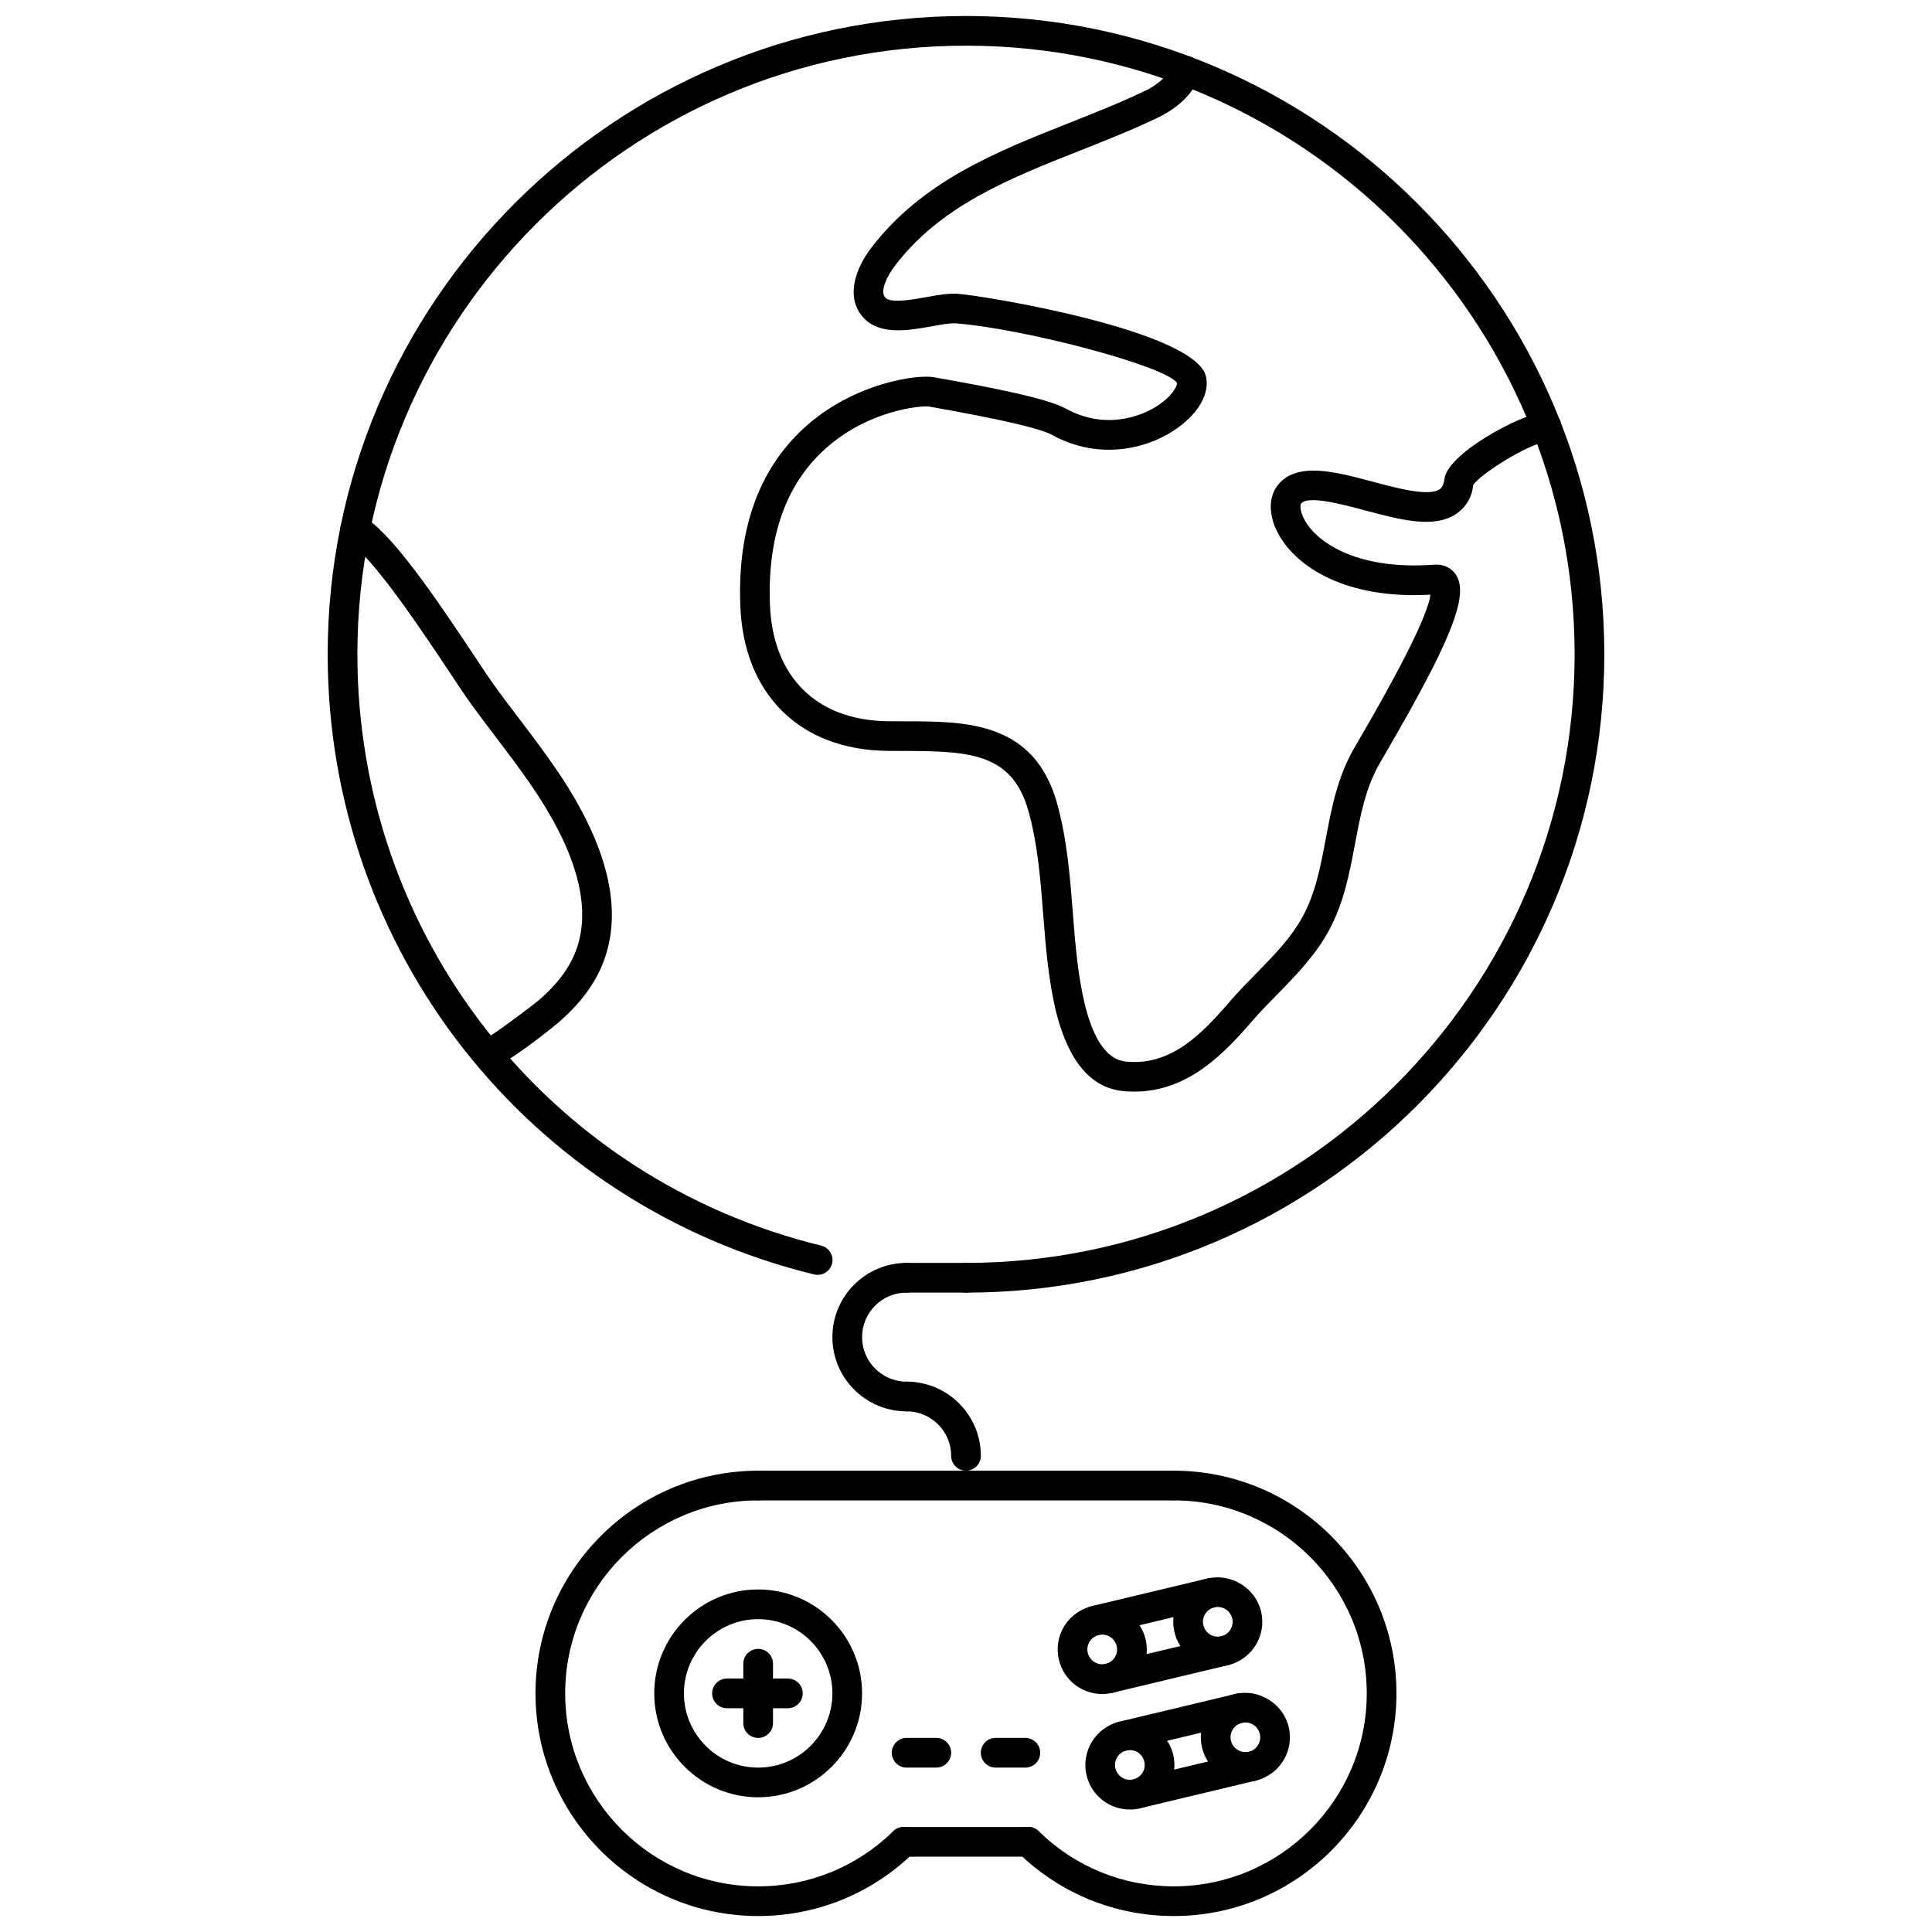
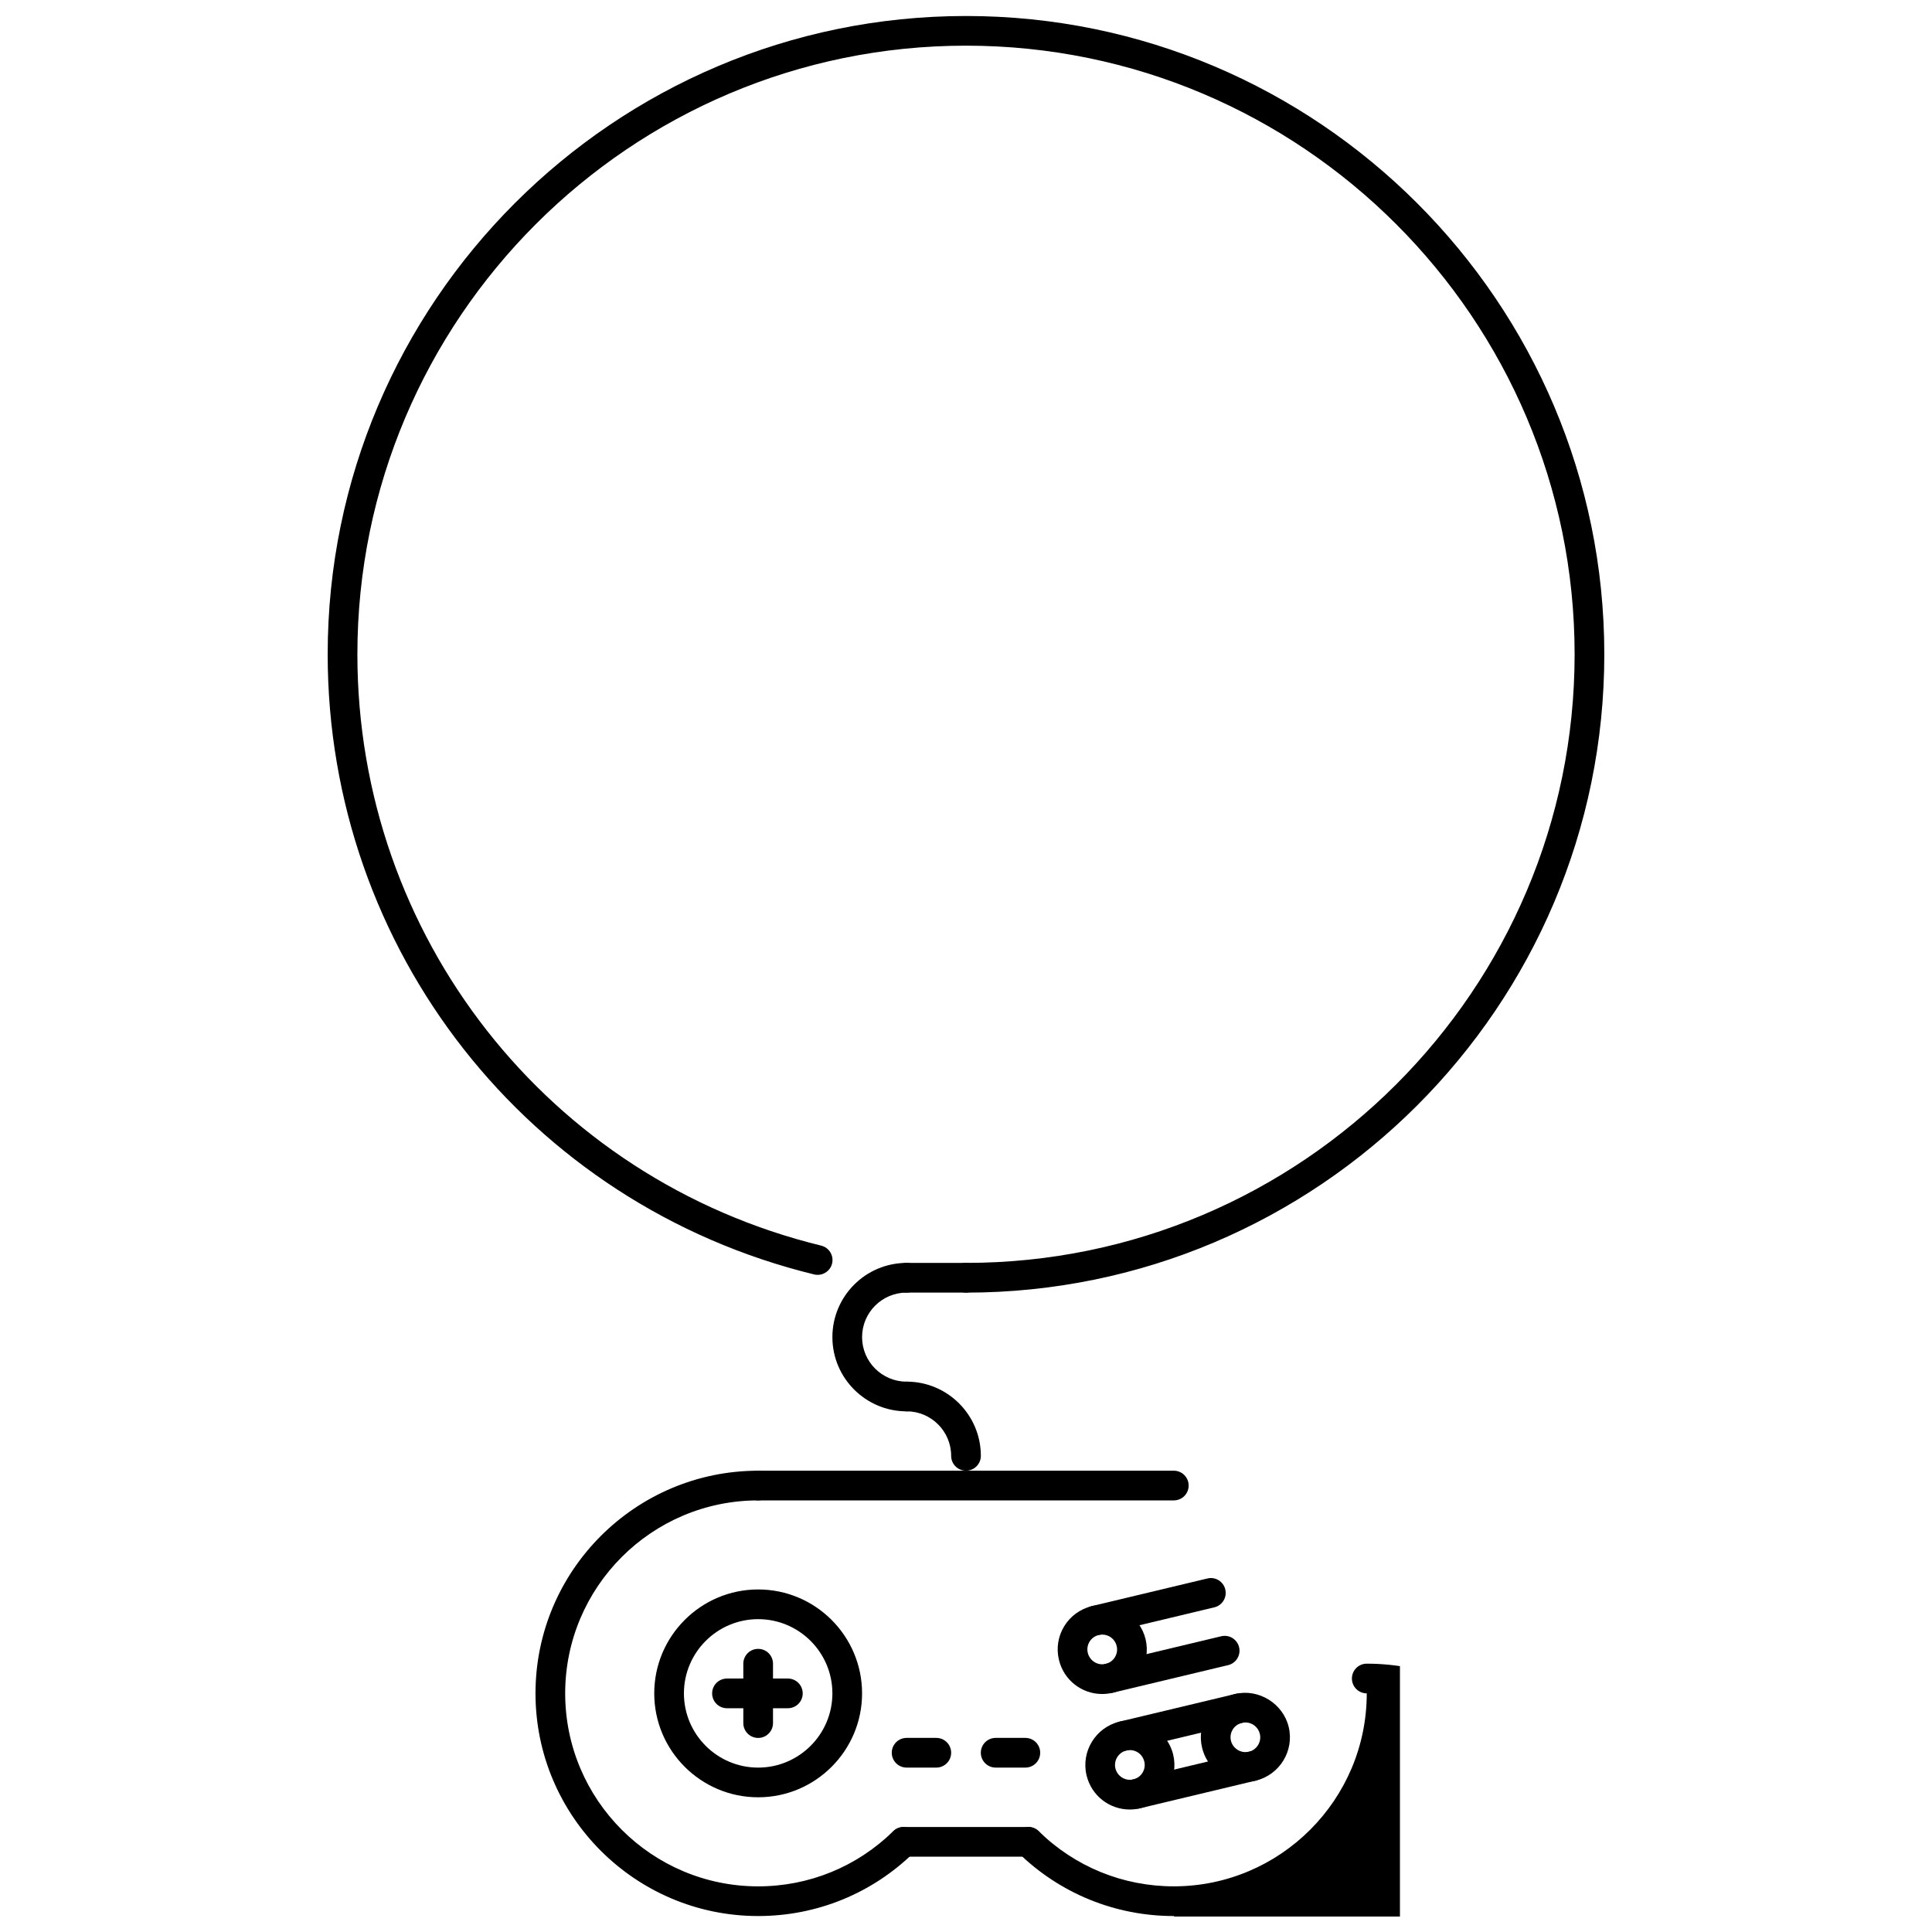
<svg xmlns="http://www.w3.org/2000/svg" width="800px" height="800px" version="1.1" viewBox="144 144 512 512">
  <defs>
    <clipPath id="c">
      <path d="m230 148.09h340v338.91h-340z" />
    </clipPath>
    <clipPath id="b">
      <path d="m285 533h103v118.9h-103z" />
    </clipPath>
    <clipPath id="a">
      <path d="m412 533h103v118.9h-103z" />
    </clipPath>
  </defs>
  <g clip-path="url(#c)">
    <path d="m400 486.55c-2.176 0-3.934-1.758-3.934-3.934s1.758-3.934 3.934-3.934c88.938 0 161.29-72.355 161.29-161.29-0.004-88.938-72.355-161.29-161.29-161.29s-161.29 72.355-161.29 161.29c0 74.602 50.543 139.04 122.91 156.71 2.109 0.516 3.402 2.644 2.891 4.746-0.516 2.113-2.66 3.391-4.754 2.891-75.906-18.527-128.92-86.105-128.92-164.34 0-93.277 75.887-169.16 169.16-169.16s169.16 75.887 169.16 169.16c0 93.277-75.883 169.16-169.16 169.16z" />
  </g>
-   <path d="m444.62 433.29c-0.891 0-1.797-0.039-2.734-0.121-8.551-0.699-14.59-7.66-17.934-20.691-2.137-8.75-2.828-17.621-3.496-26.195-0.738-9.441-1.43-18.359-3.863-27.203-4.242-15.258-15.133-16.043-32.559-16.066l-4.852-0.023c-23.215-0.246-38.16-15.027-38.992-38.57-0.781-20.824 5.266-36.961 17.969-47.957 12.637-10.93 28.77-13.324 33.367-12.484l1.363 0.242c14.59 2.602 28.762 5.383 33.641 8.094 9.781 5.406 19.664 2.609 25.156-1.438 3.496-2.578 4.34-4.902 4.234-5.414-3.305-4.637-41.414-14.531-58.738-15.77-1.41-0.098-3.867 0.352-6.262 0.781-6.141 1.102-13.789 2.473-18.156-2.348-4.754-5.281-2.078-12.906 2.008-18.285 13.48-17.785 33.348-25.652 52.562-33.254 6.867-2.727 13.984-5.535 20.574-8.742 1.883-0.918 5.664-3.406 6.445-6.203 0.594-2.09 2.789-3.312 4.848-2.727 2.09 0.586 3.32 2.758 2.727 4.848-1.805 6.434-8.551 10.164-10.57 11.156-6.867 3.34-14.113 6.207-21.129 8.984-19.047 7.539-37.039 14.66-49.195 30.695-1.816 2.391-3.961 6.562-2.438 8.262 1.434 1.586 7.144 0.551 10.926-0.125 2.981-0.543 5.769-1.039 8.199-0.883 7.559 0.543 63.547 9.887 65.906 22.074 0.891 4.289-1.828 9.277-7.285 13.293-7.352 5.43-20.578 9.203-33.641 1.984-4.41-2.449-24.574-6.047-31.203-7.231l-1.391-0.246c-1.562-0.246-15.68 0.707-27.344 11.168-10.441 9.359-15.395 23.234-14.723 41.25 0.684 19.207 12.355 30.789 31.227 30.988l4.766 0.023c15.973 0.02 34.078 0.043 40.129 21.836 2.644 9.582 3.394 19.293 4.133 28.691 0.676 8.645 1.309 16.809 3.289 24.895 2.438 9.52 6.023 14.359 10.965 14.77 11.699 1.062 19.715-7 27.477-16.066 2.16-2.481 4.465-4.836 6.769-7.191 4.797-4.898 9.328-9.523 12.371-15.086 3.457-6.312 4.781-13.309 6.176-20.711 1.523-8.082 3.09-16.441 7.637-24.219l1.73-2.984c13.953-24.008 17.902-33.75 18.371-37.496-22.414 1.258-35.406-7.312-40.199-15.918-2.66-4.781-2.828-9.578-0.445-12.84 4.894-6.648 15.27-3.875 25.293-1.191 6.621 1.77 14.867 3.973 17.766 2.027 0.285-0.191 1.039-0.695 1.301-2.754 0.793-6.613 19.539-16.879 26.547-17.793 2.152-0.309 4.133 1.238 4.41 3.387 0.293 2.156-1.227 4.129-3.383 4.41-5.914 0.773-18.547 9.164-19.961 11.641-0.277 3.066-1.867 5.856-4.519 7.641-5.871 3.938-14.77 1.555-24.188-0.961-6.07-1.625-15.227-4.062-16.926-1.75-0.207 0.289-0.391 1.887 0.984 4.356 3.551 6.371 14.621 13.27 34.246 11.797 2.527-0.191 4.672 0.812 5.894 2.762 3.387 5.391-1.254 17.156-18.387 46.637l-1.723 2.973c-3.871 6.625-5.254 13.961-6.715 21.73-1.445 7.684-2.941 15.633-7.008 23.035-3.566 6.512-8.691 11.746-13.645 16.812-2.199 2.238-4.394 4.484-6.441 6.828-7.867 9.176-17.41 18.867-31.363 18.867z" />
-   <path d="m273.11 427.24c-0.059 0-0.109 0-0.16-0.008-1.055-0.086-2.113-0.629-2.785-1.445-1.391-1.668-1.164-4.148 0.508-5.539 0.555-0.453 1.195-0.738 1.855-0.852 2.738-1.5 12.809-9.082 14.184-10.266 5.516-4.734 8.945-9.605 10.484-14.898 3.312-11.211-0.934-25.473-12.613-42.402-2.93-4.273-6.109-8.449-9.27-12.617-2.414-3.176-4.82-6.348-7.113-9.543-1.043-1.449-2.703-3.953-4.762-7.066-6.801-10.25-20.941-31.582-27.172-34.949-1.914-1.031-2.629-3.418-1.594-5.328 1.031-1.91 3.422-2.633 5.328-1.594 7.352 3.969 18.848 20.715 29.996 37.527 1.988 3 3.59 5.422 4.598 6.82 2.25 3.141 4.617 6.254 6.984 9.375 3.242 4.269 6.492 8.551 9.488 12.922 13.09 18.973 17.695 35.484 13.68 49.07-1.977 6.793-6.195 12.895-12.898 18.648-0.141 0.113-14.57 12.145-18.738 12.145z" />
  <path d="m455.07 541.62h-110.15c-2.172 0-3.934-1.758-3.934-3.934s1.758-3.934 3.934-3.934h110.15c2.176 0 3.934 1.758 3.934 3.934 0.004 2.176-1.754 3.934-3.93 3.934z" />
  <path d="m416.53 636.04h-33.055c-2.176 0-3.934-1.758-3.934-3.934 0-2.172 1.758-3.934 3.934-3.934h33.055c2.172 0 3.934 1.762 3.934 3.934 0 2.176-1.762 3.934-3.934 3.934z" />
  <g clip-path="url(#b)">
    <path d="m344.92 651.77c-32.539 0-59.008-26.469-59.008-59.008s26.469-59.008 59.008-59.008c2.172 0 3.934 1.758 3.934 3.934 0 2.172-1.762 3.934-3.934 3.934-28.199 0-51.141 22.941-51.141 51.141s22.941 51.141 51.141 51.141c13.465 0 26.176-5.188 35.793-14.613 1.555-1.504 4.047-1.504 5.562 0.062 1.52 1.551 1.496 4.043-0.055 5.562-11.094 10.867-25.758 16.855-41.301 16.855z" />
  </g>
  <g clip-path="url(#a)">
-     <path d="m455.07 651.77c-15.535 0-30.211-5.984-41.309-16.859-1.551-1.52-1.566-4.012-0.047-5.562 1.516-1.574 4.004-1.574 5.562-0.062 9.613 9.426 22.328 14.613 35.789 14.613 28.199 0 51.141-22.941 51.141-51.141s-22.941-51.141-51.141-51.141c-2.172 0-3.934-1.758-3.934-3.934s1.762-3.934 3.934-3.934c32.539 0 59.008 26.469 59.008 59.008 0.004 32.539-26.465 59.012-59.004 59.012z" />
+     <path d="m455.07 651.77c-15.535 0-30.211-5.984-41.309-16.859-1.551-1.52-1.566-4.012-0.047-5.562 1.516-1.574 4.004-1.574 5.562-0.062 9.613 9.426 22.328 14.613 35.789 14.613 28.199 0 51.141-22.941 51.141-51.141c-2.172 0-3.934-1.758-3.934-3.934s1.762-3.934 3.934-3.934c32.539 0 59.008 26.469 59.008 59.008 0.004 32.539-26.465 59.012-59.004 59.012z" />
  </g>
  <path d="m344.92 620.3c-15.184 0-27.539-12.355-27.539-27.539 0-15.184 12.355-27.539 27.539-27.539s27.539 12.355 27.539 27.539c0 15.184-12.355 27.539-27.539 27.539zm0-47.207c-10.844 0-19.672 8.82-19.672 19.672 0 10.848 8.824 19.668 19.672 19.668 10.844 0 19.672-8.82 19.672-19.668 0-10.852-8.824-19.672-19.672-19.672z" />
  <path d="m344.92 604.57c-2.172 0-3.934-1.758-3.934-3.934v-15.734c0-2.176 1.758-3.934 3.934-3.934s3.934 1.758 3.934 3.934v15.734c0 2.172-1.758 3.934-3.934 3.934z" />
  <path d="m352.79 596.7h-16.133c-2.176 0-3.934-1.762-3.934-3.934 0-2.176 1.758-3.934 3.934-3.934h16.133c2.176 0 3.934 1.758 3.934 3.934 0.004 2.176-1.758 3.934-3.934 3.934z" />
  <path d="m436.09 592.93c-5.469 0-10.188-3.727-11.465-9.066-0.734-3.066-0.23-6.231 1.414-8.922 1.652-2.68 4.258-4.562 7.316-5.301 6.269-1.496 12.73 2.504 14.23 8.738 0.738 3.066 0.23 6.238-1.418 8.93-1.652 2.68-4.25 4.562-7.32 5.293-0.895 0.211-1.824 0.328-2.758 0.328zm0.016-15.746c-0.309 0-0.613 0.039-0.922 0.105-1.016 0.246-1.891 0.875-2.438 1.766s-0.715 1.953-0.469 2.973c0.5 2.082 2.629 3.449 4.734 2.91 1.031-0.246 1.906-0.867 2.449-1.758 0.547-0.898 0.715-1.953 0.469-2.981-0.426-1.77-1.992-3.016-3.824-3.016z" />
-   <path d="m466.71 585.61c-5.488 0-10.195-3.734-11.465-9.074-0.738-3.059-0.23-6.223 1.414-8.914 1.652-2.68 4.258-4.562 7.316-5.301 6.262-1.496 12.738 2.496 14.23 8.738 1.504 6.324-2.41 12.699-8.73 14.223-0.906 0.215-1.844 0.328-2.766 0.328zm0.031-15.742c-0.309 0-0.621 0.031-0.922 0.105-1.027 0.246-1.906 0.875-2.449 1.766-0.547 0.891-0.715 1.953-0.469 2.973 0.492 2.082 2.644 3.441 4.734 2.91 2.113-0.508 3.426-2.637 2.918-4.742-0.434-1.766-2-3.012-3.812-3.012z" />
  <path d="m443.41 623.54c-5.469 0-10.188-3.727-11.465-9.066-1.504-6.324 2.414-12.699 8.73-14.223 6.285-1.5 12.746 2.504 14.23 8.742 0.738 3.059 0.23 6.223-1.414 8.914-1.652 2.684-4.258 4.566-7.316 5.301-0.906 0.219-1.836 0.332-2.766 0.332zm0.031-15.75c-0.309 0-0.621 0.039-0.922 0.113-2.113 0.508-3.43 2.637-2.922 4.738 0.5 2.082 2.629 3.434 4.734 2.91 1.031-0.246 1.906-0.875 2.449-1.766 0.547-0.891 0.715-1.953 0.469-2.973-0.422-1.781-1.988-3.023-3.809-3.023z" />
  <path d="m474.04 616.21c-5.481 0-10.203-3.727-11.48-9.059-0.738-3.066-0.23-6.238 1.422-8.93 1.652-2.684 4.25-4.566 7.32-5.293 6.199-1.508 12.715 2.488 14.215 8.734 1.523 6.324-2.398 12.699-8.73 14.223-0.898 0.219-1.82 0.324-2.746 0.324zm0.016-15.742c-0.309 0-0.621 0.039-0.922 0.113-1.027 0.246-1.906 0.867-2.449 1.758-0.547 0.898-0.715 1.953-0.469 2.981 0.508 2.074 2.656 3.402 4.75 2.91 2.106-0.508 3.41-2.637 2.902-4.738-0.43-1.777-1.996-3.023-3.812-3.023z" />
  <path d="m434.28 577.39c-1.781 0-3.394-1.215-3.828-3.019-0.508-2.113 0.801-4.234 2.91-4.742l30.613-7.316c2.129-0.516 4.242 0.801 4.738 2.91 0.508 2.113-0.797 4.234-2.91 4.742l-30.609 7.316c-0.305 0.078-0.613 0.109-0.914 0.109z" />
  <path d="m437.94 592.7c-1.781 0-3.394-1.215-3.828-3.019-0.508-2.113 0.801-4.234 2.91-4.738l30.613-7.316c2.129-0.508 4.234 0.801 4.738 2.91 0.508 2.113-0.797 4.234-2.91 4.742l-30.609 7.316c-0.309 0.074-0.617 0.105-0.914 0.105z" />
  <path d="m441.6 608.01c-1.781 0-3.394-1.215-3.828-3.019-0.508-2.113 0.801-4.234 2.91-4.738l30.613-7.316c2.113-0.523 4.234 0.801 4.738 2.91 0.508 2.113-0.797 4.234-2.91 4.742l-30.609 7.316c-0.305 0.074-0.613 0.105-0.914 0.105z" />
  <path d="m445.25 623.31c-1.781 0-3.394-1.215-3.828-3.019-0.508-2.113 0.801-4.234 2.91-4.742l30.613-7.316c2.121-0.512 4.234 0.801 4.738 2.914 0.508 2.113-0.797 4.234-2.91 4.738l-30.609 7.316c-0.305 0.078-0.613 0.109-0.914 0.109z" />
  <path d="m392.13 612.43h-7.867c-2.172 0-3.934-1.758-3.934-3.934s1.762-3.934 3.934-3.934h7.867c2.176 0 3.934 1.758 3.934 3.934 0.004 2.172-1.758 3.934-3.934 3.934z" />
  <path d="m415.73 612.43h-7.867c-2.172 0-3.934-1.758-3.934-3.934s1.762-3.934 3.934-3.934h7.867c2.172 0 3.934 1.758 3.934 3.934 0 2.172-1.758 3.934-3.934 3.934z" />
  <path d="m400 533.75c-2.176 0-3.934-1.762-3.934-3.934 0-6.508-5.293-11.801-11.801-11.801-2.172 0-3.934-1.758-3.934-3.934 0-2.172 1.762-3.934 3.934-3.934 10.844 0 19.672 8.82 19.672 19.672-0.004 2.168-1.766 3.93-3.938 3.93z" />
  <path d="m384.26 518.02c-10.844 0-19.668-8.82-19.668-19.668 0-10.848 8.824-19.668 19.668-19.668 2.176 0 3.934 1.758 3.934 3.934 0 2.176-1.758 3.934-3.934 3.934-6.508 0-11.801 5.293-11.801 11.801 0 6.508 5.293 11.801 11.801 11.801 2.176 0 3.934 1.762 3.934 3.934 0 2.172-1.758 3.934-3.934 3.934z" />
  <path d="m400 486.55h-15.723c-2.172 0-3.934-1.758-3.934-3.934s1.762-3.934 3.934-3.934h15.723c2.172 0 3.934 1.758 3.934 3.934 0 2.172-1.762 3.934-3.934 3.934z" />
</svg>